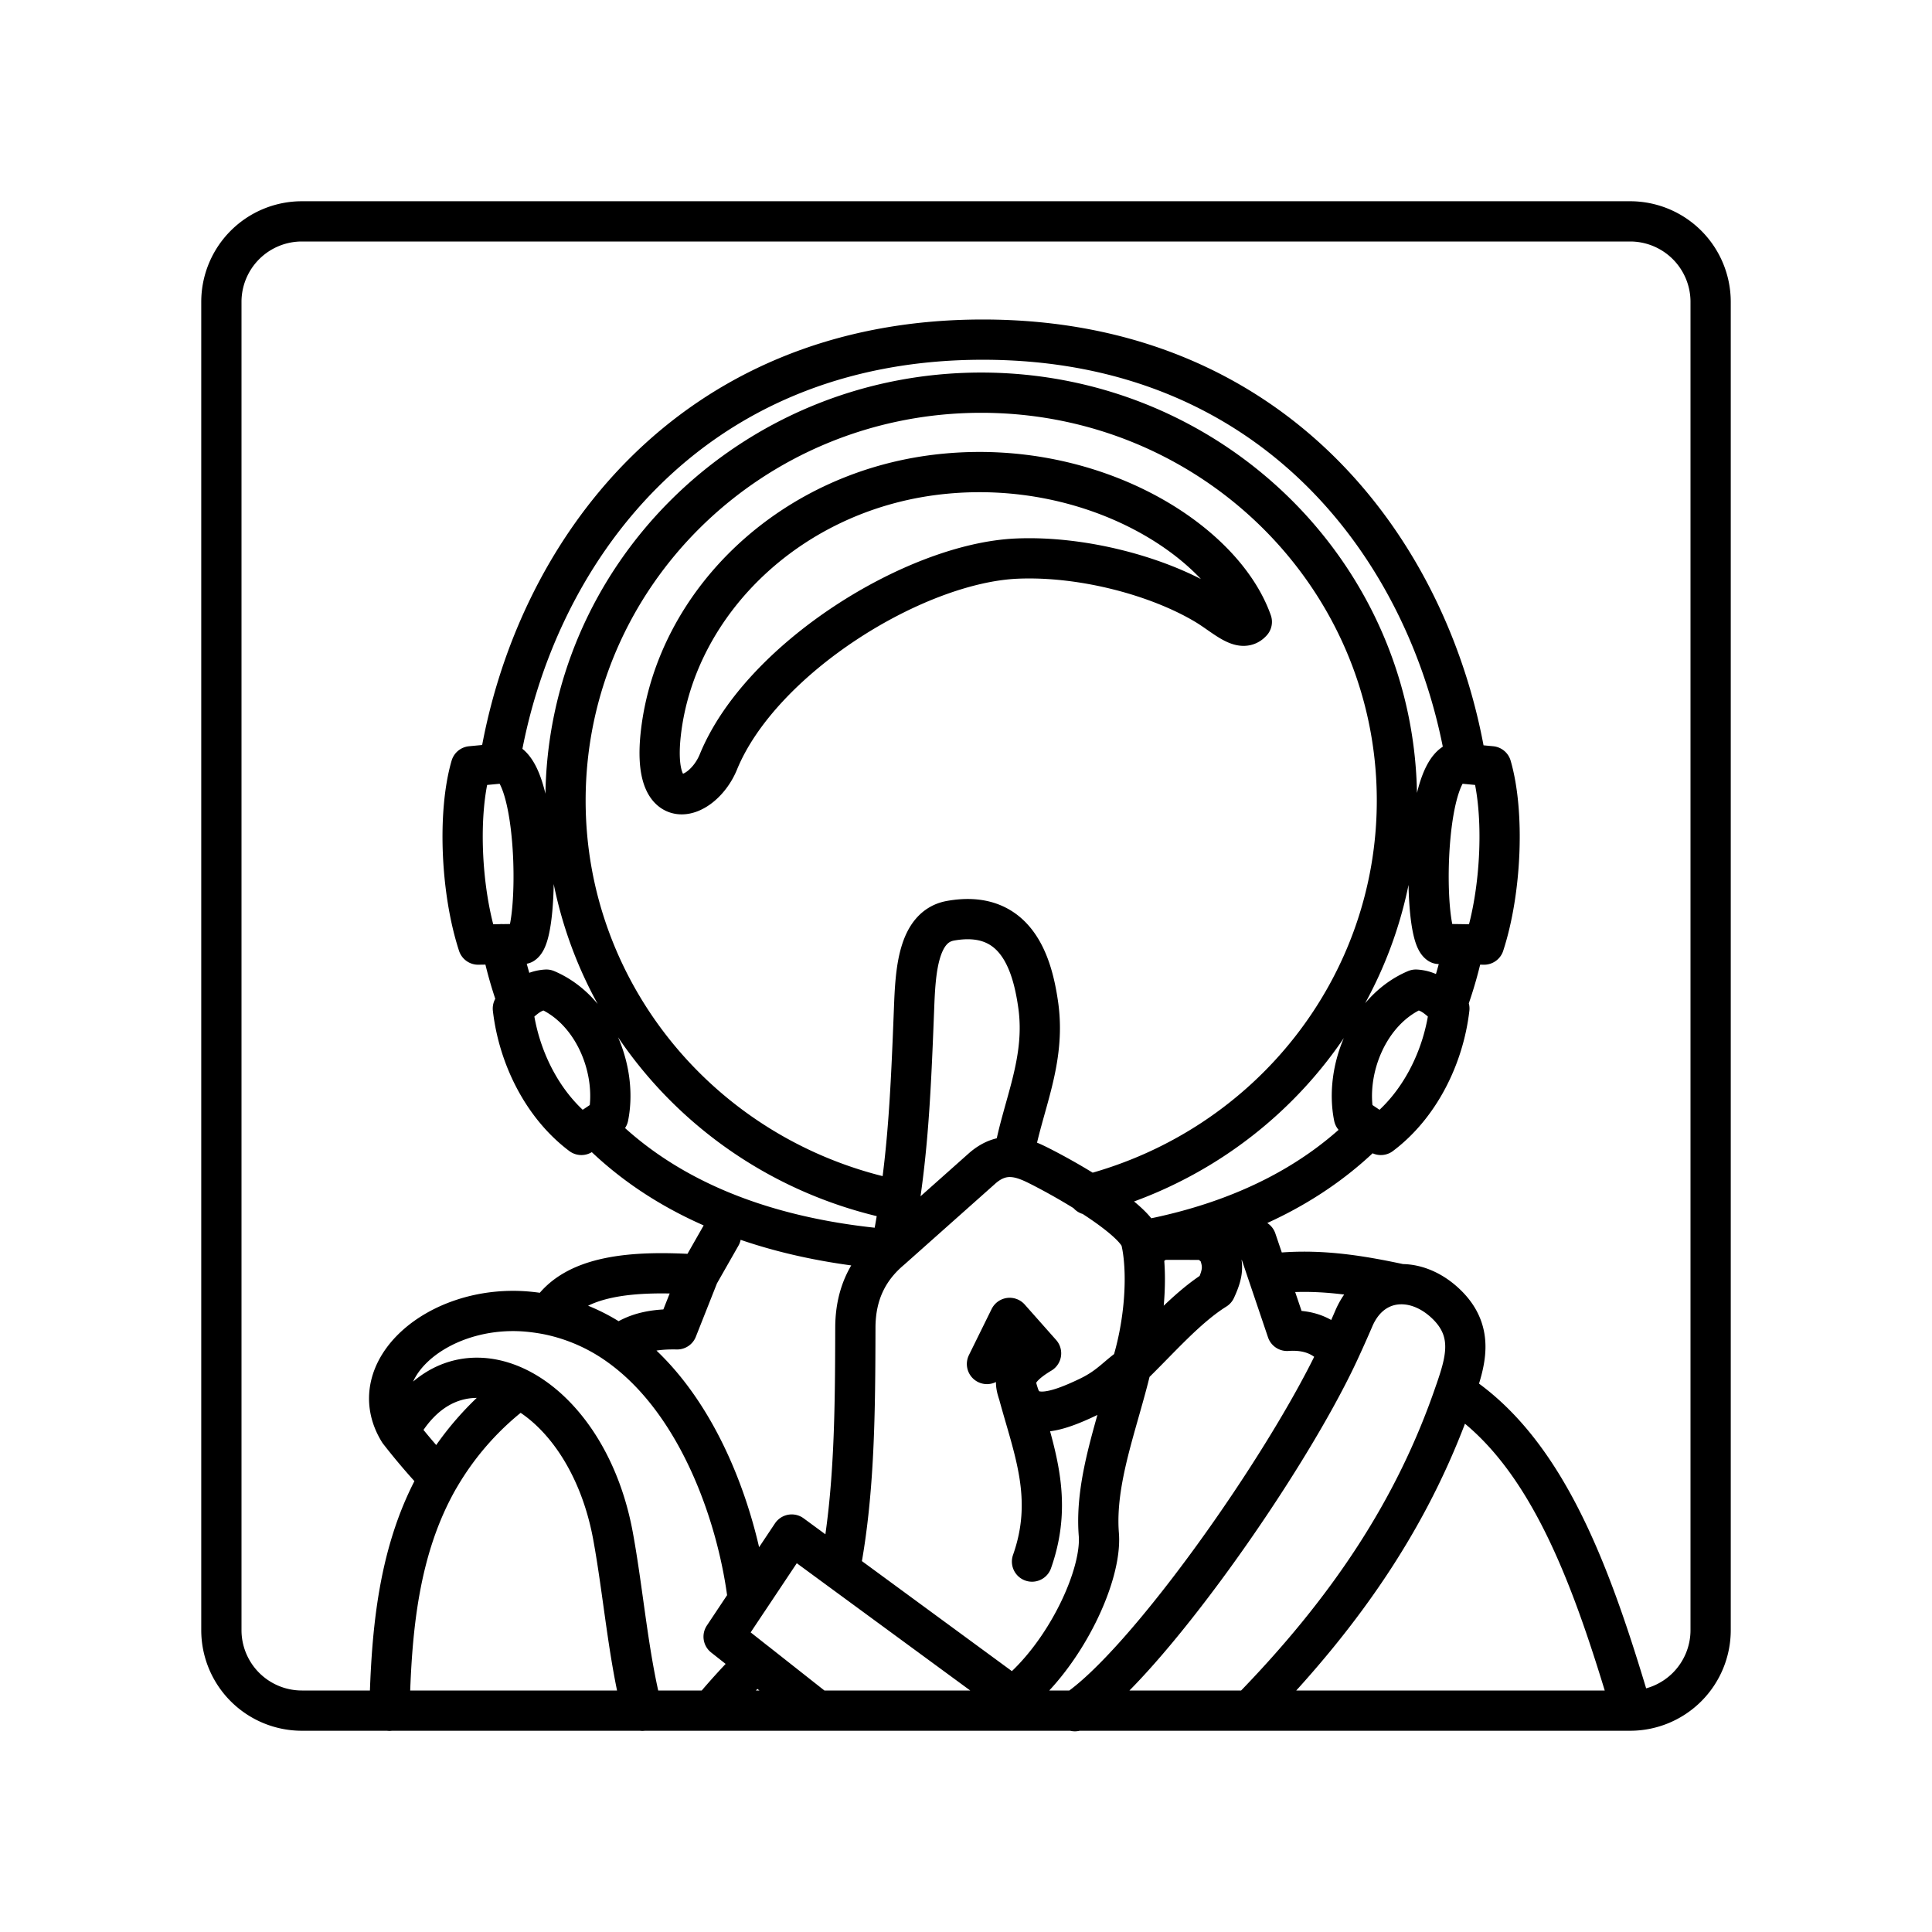
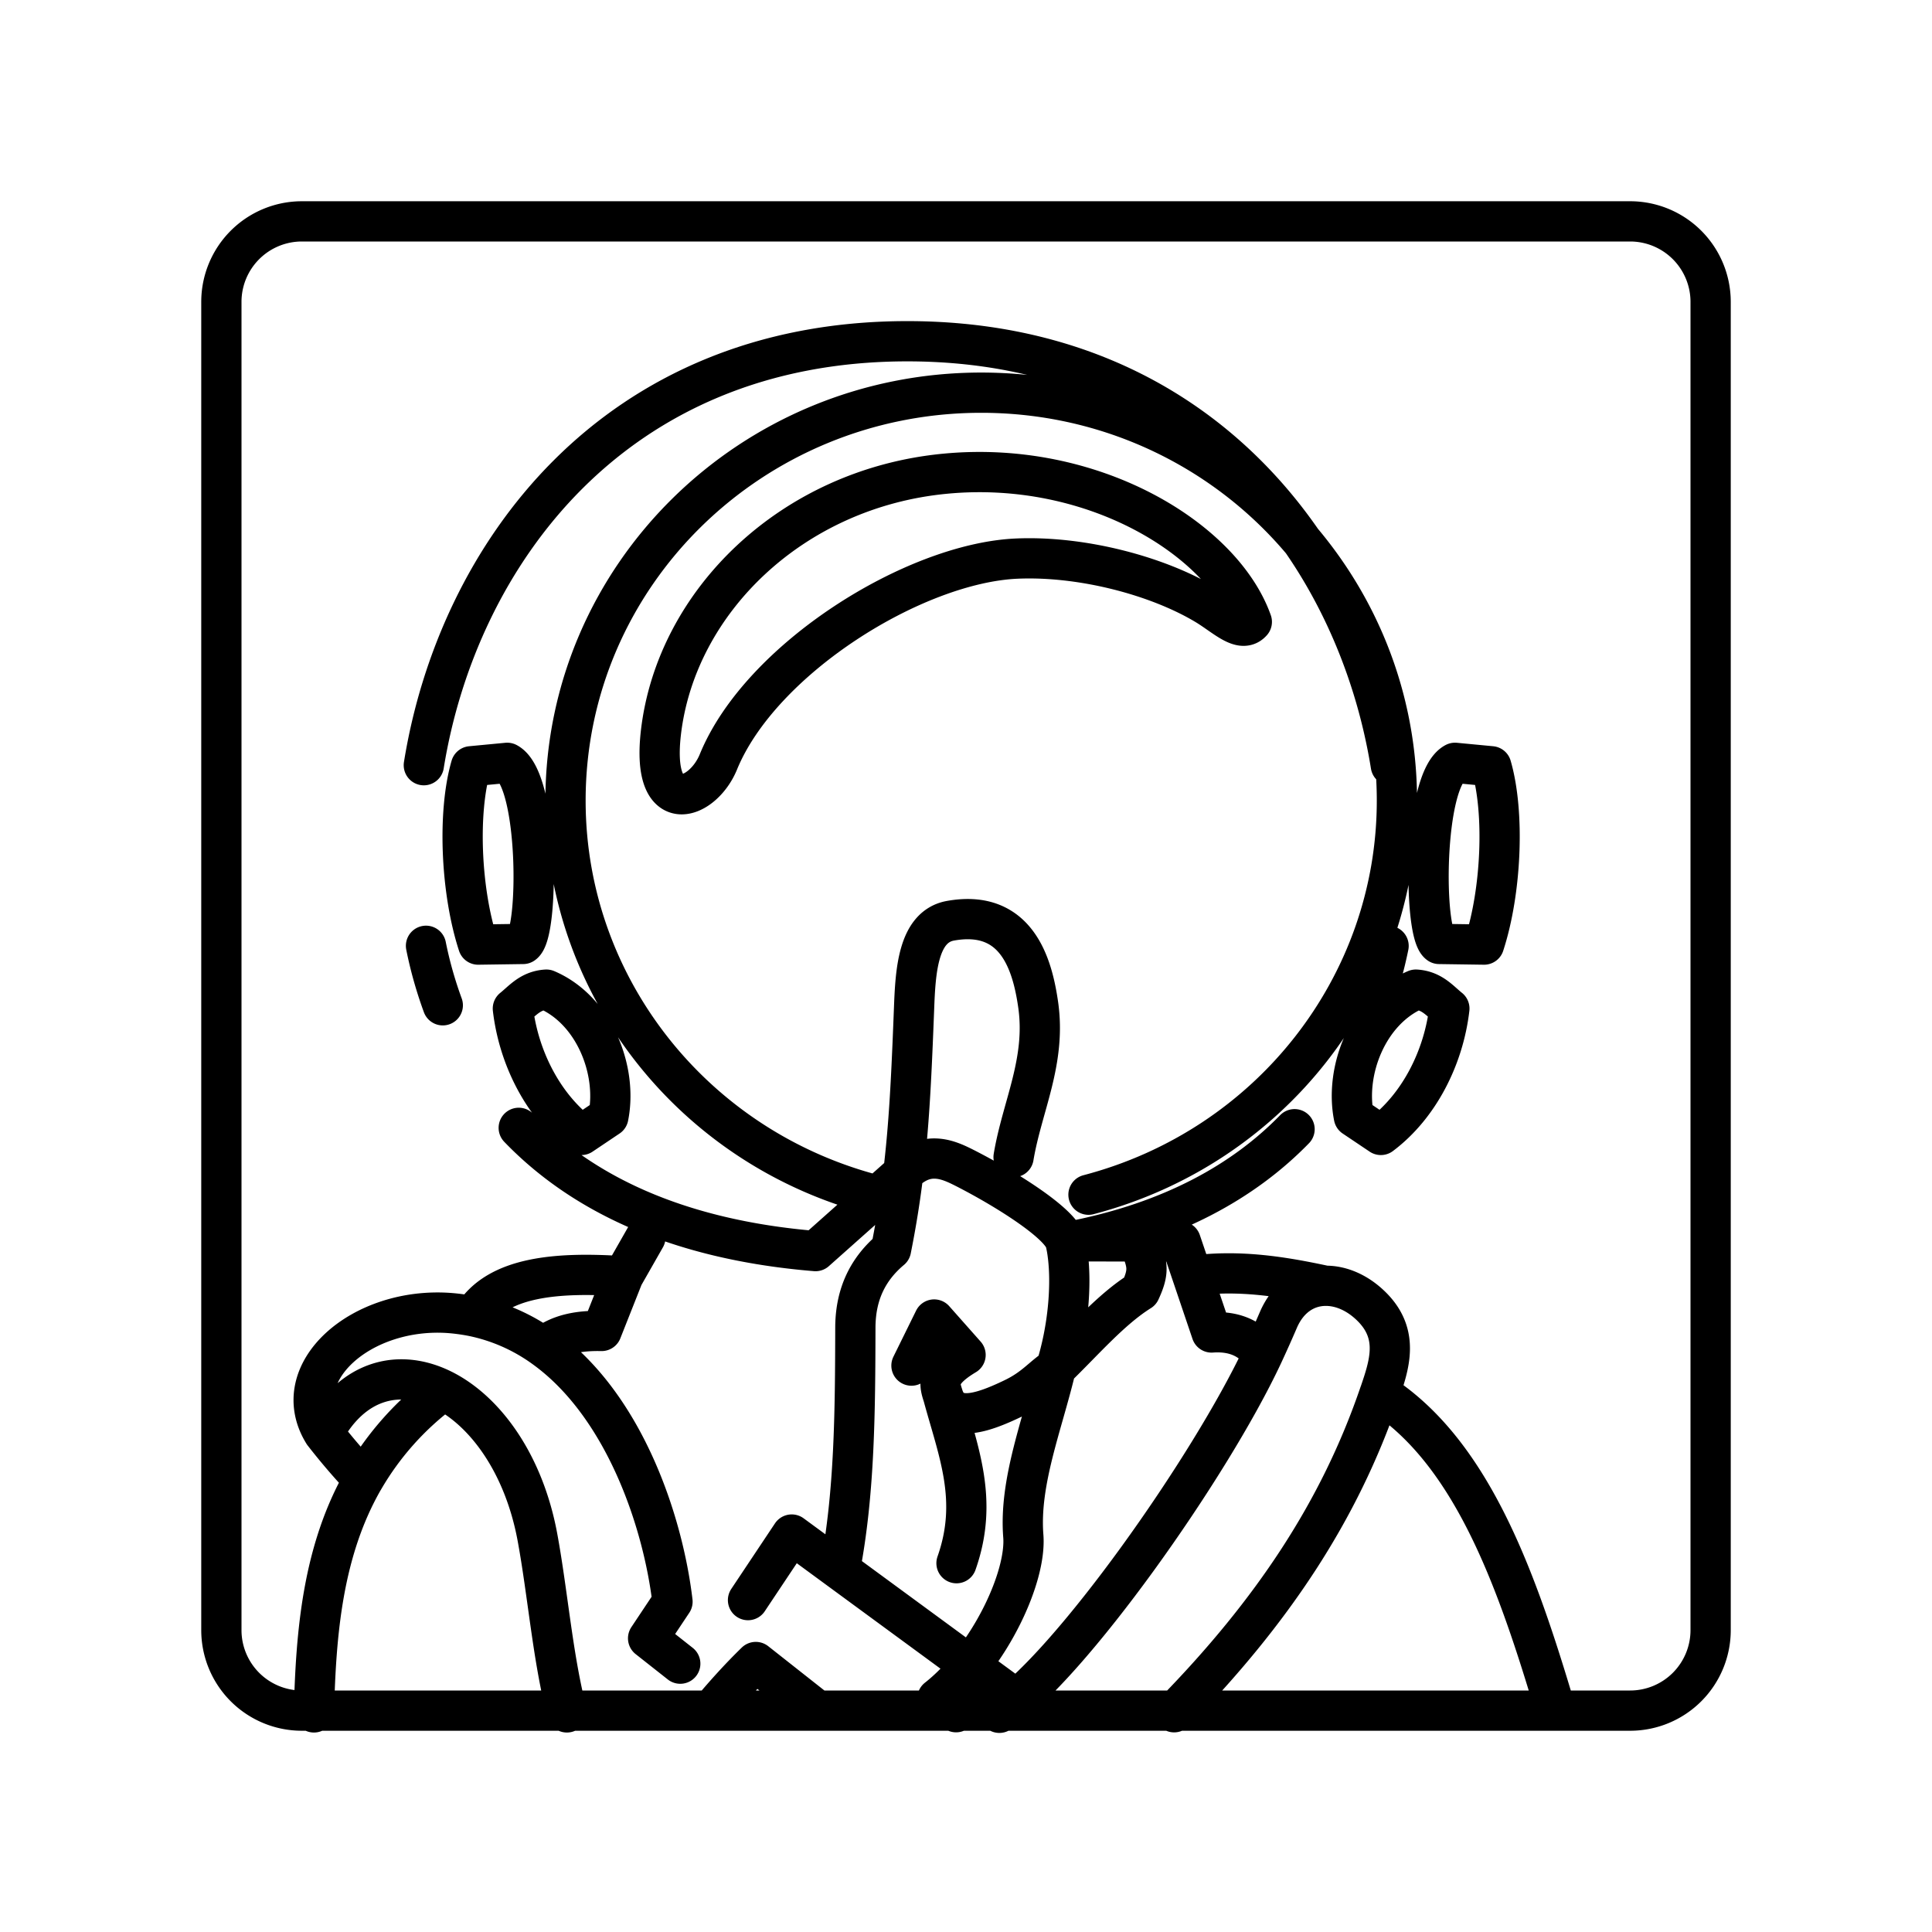
<svg xmlns="http://www.w3.org/2000/svg" width="800" height="800" viewBox="0 0 48 48">
-   <path fill="none" stroke="currentColor" stroke-linecap="round" stroke-linejoin="round" d="M31.101 15.45c-.727-2.05-3.944-4.035-7.626-3.68c-3.789.363-6.673 3.17-7.054 6.425c-.253 2.166 1.039 1.685 1.427.735c1.047-2.56 4.865-4.943 7.42-5.052c1.604-.068 3.484.422 4.695 1.15c.464.279.882.713 1.138.422m-8.757 14.376c-4.824-.95-8.294-5.108-8.294-9.936c0-5.597 4.624-10.134 10.328-10.134s10.328 4.537 10.328 10.134h0c0 4.59-3.143 8.608-7.663 9.792m8.966-4.625c-.141 1.213-.748 2.424-1.702 3.14l-.67-.45c-.232-1.155.354-2.657 1.54-3.16c.4.025.59.276.832.47m.14-6.105c-.797.421-.79 4.24-.394 4.5l1.116.016c.434-1.331.514-3.28.18-4.43zm-23.407 6.105c.141 1.213.748 2.424 1.702 3.14l.67-.45c.232-1.155-.354-2.657-1.54-3.16c-.4.025-.59.276-.832.47m-.14-6.105c.797.421.79 4.24.394 4.5l-1.116.016c-.434-1.331-.514-3.28-.18-4.43zm8.264 20.051l4.3 3.155m-6.582-2.404l1.086-1.629m0 0l1.196.878c.37-1.913.38-3.964.385-6.014c.001-.865.335-1.483.886-1.946c.404-2.019.48-3.605.572-5.978c.035-.917.09-2.045.908-2.19c1.66-.295 2.036 1.118 2.175 2.08c.205 1.414-.4 2.532-.61 3.793m-5 13.652l-1.405-1.108c-.403.393-.767.797-1.11 1.207m10.739-11.35c.45-.628 1.53-.583 1.876-.04c.112.323.116.508-.079.928c-.728.455-1.402 1.243-2.095 1.914c.31-.986.391-2.055.298-2.801m0 0a3 3 0 0 0-.057-.328c-.108-.465-1.493-1.328-2.494-1.839c-.2-.101-.426-.212-.673-.235m-.661 5.14l.564-1.145l.78.88c-.757.454-.647.736-.557 1.019c.375 1.382.887 2.584.332 4.155m-12.743-4.298c1.046.534 1.993 1.835 2.33 3.645c.259 1.4.382 3.011.733 4.36m-.591-9.08a4.6 4.6 0 0 0-1.737-.761m0 0a5 5 0 0 0-.569-.08c-2.198-.171-4.084 1.467-3.149 2.982m-.238 6.939c.047-1.974.215-4.013 1.23-5.782q-.524-.555-.992-1.157c.728-1.352 1.908-1.614 2.983-1.066a7.3 7.3 0 0 0-1.99 2.223m6.454-5.054l.55-.965m10.582.097c2.495-.483 4.29-1.494 5.546-2.785m1.9-3.026q.277-.747.436-1.528m.056-4.483c-.836-5.2-4.697-10.54-12.013-10.54s-11.174 5.335-12.012 10.533m.054 4.487q.15.749.417 1.478m1.887 3.045c1.538 1.599 3.895 2.776 7.373 3.062l2.259-2.01c.276-.245.54-.309.786-.285m-8.359 4.279l.538-1.359c-1.653-.11-3.129.008-3.729.995m5.145 8.63l-.799-.63l.606-.91c-.236-1.997-1.204-4.902-3.215-6.329c.411-.332.916-.408 1.454-.397m19.33 1.548c-.997 2.925-2.67 5.433-5.106 7.925m2.203-8.882q.2-.43.385-.86c.242-.567.686-.848 1.167-.853m5.63 10.228c-.941-3.125-2.056-6.135-4.278-7.558c.243-.711.49-1.454-.185-2.138c-.353-.357-.772-.537-1.167-.532c-1.059-.228-2.133-.404-3.302-.25l-.288-.851l-2.719-.004m-1.719 9.289c-.387.779-.957 1.558-1.609 2.07l.465.34m1.075.015c1.74-1.147 5.235-6.096 6.545-8.896c-.313-.437-.751-.59-1.273-.553m0 0l-.477-1.41m-6.192 2.987c.208.656.894.47 1.748.057c.522-.252.713-.528 1.052-.748c-.33 1.397-.915 2.819-.808 4.172c.04.507-.163 1.236-.526 1.966M40.5 5.5h-33a2 2 0 0 0-2 2v33a2 2 0 0 0 2 2h33a2 2 0 0 0 2-2v-33a2 2 0 0 0-2-2" />
+   <path fill="none" stroke="currentColor" stroke-linecap="round" stroke-linejoin="round" d="M31.101 15.45c-.727-2.05-3.944-4.035-7.626-3.68c-3.789.363-6.673 3.17-7.054 6.425c-.253 2.166 1.039 1.685 1.427.735c1.047-2.56 4.865-4.943 7.42-5.052c1.604-.068 3.484.422 4.695 1.15c.464.279.882.713 1.138.422m-8.757 14.376c-4.824-.95-8.294-5.108-8.294-9.936c0-5.597 4.624-10.134 10.328-10.134s10.328 4.537 10.328 10.134h0c0 4.59-3.143 8.608-7.663 9.792m8.966-4.625c-.141 1.213-.748 2.424-1.702 3.14l-.67-.45c-.232-1.155.354-2.657 1.54-3.16c.4.025.59.276.832.47m.14-6.105c-.797.421-.79 4.24-.394 4.5l1.116.016c.434-1.331.514-3.28.18-4.43zm-23.407 6.105c.141 1.213.748 2.424 1.702 3.14l.67-.45c.232-1.155-.354-2.657-1.54-3.16c-.4.025-.59.276-.832.47m-.14-6.105c.797.421.79 4.24.394 4.5l-1.116.016c-.434-1.331-.514-3.28-.18-4.43zm8.264 20.051l4.3 3.155m-6.582-2.404l1.086-1.629m0 0l1.196.878c.37-1.913.38-3.964.385-6.014c.001-.865.335-1.483.886-1.946c.404-2.019.48-3.605.572-5.978c.035-.917.09-2.045.908-2.19c1.66-.295 2.036 1.118 2.175 2.08c.205 1.414-.4 2.532-.61 3.793m-5 13.652l-1.405-1.108c-.403.393-.767.797-1.11 1.207m10.739-11.35c.112.323.116.508-.079.928c-.728.455-1.402 1.243-2.095 1.914c.31-.986.391-2.055.298-2.801m0 0a3 3 0 0 0-.057-.328c-.108-.465-1.493-1.328-2.494-1.839c-.2-.101-.426-.212-.673-.235m-.661 5.14l.564-1.145l.78.88c-.757.454-.647.736-.557 1.019c.375 1.382.887 2.584.332 4.155m-12.743-4.298c1.046.534 1.993 1.835 2.33 3.645c.259 1.4.382 3.011.733 4.36m-.591-9.08a4.6 4.6 0 0 0-1.737-.761m0 0a5 5 0 0 0-.569-.08c-2.198-.171-4.084 1.467-3.149 2.982m-.238 6.939c.047-1.974.215-4.013 1.23-5.782q-.524-.555-.992-1.157c.728-1.352 1.908-1.614 2.983-1.066a7.3 7.3 0 0 0-1.99 2.223m6.454-5.054l.55-.965m10.582.097c2.495-.483 4.29-1.494 5.546-2.785m1.9-3.026q.277-.747.436-1.528m.056-4.483c-.836-5.2-4.697-10.54-12.013-10.54s-11.174 5.335-12.012 10.533m.054 4.487q.15.749.417 1.478m1.887 3.045c1.538 1.599 3.895 2.776 7.373 3.062l2.259-2.01c.276-.245.54-.309.786-.285m-8.359 4.279l.538-1.359c-1.653-.11-3.129.008-3.729.995m5.145 8.63l-.799-.63l.606-.91c-.236-1.997-1.204-4.902-3.215-6.329c.411-.332.916-.408 1.454-.397m19.33 1.548c-.997 2.925-2.67 5.433-5.106 7.925m2.203-8.882q.2-.43.385-.86c.242-.567.686-.848 1.167-.853m5.63 10.228c-.941-3.125-2.056-6.135-4.278-7.558c.243-.711.49-1.454-.185-2.138c-.353-.357-.772-.537-1.167-.532c-1.059-.228-2.133-.404-3.302-.25l-.288-.851l-2.719-.004m-1.719 9.289c-.387.779-.957 1.558-1.609 2.07l.465.34m1.075.015c1.74-1.147 5.235-6.096 6.545-8.896c-.313-.437-.751-.59-1.273-.553m0 0l-.477-1.41m-6.192 2.987c.208.656.894.47 1.748.057c.522-.252.713-.528 1.052-.748c-.33 1.397-.915 2.819-.808 4.172c.04.507-.163 1.236-.526 1.966M40.5 5.5h-33a2 2 0 0 0-2 2v33a2 2 0 0 0 2 2h33a2 2 0 0 0 2-2v-33a2 2 0 0 0-2-2" />
</svg>